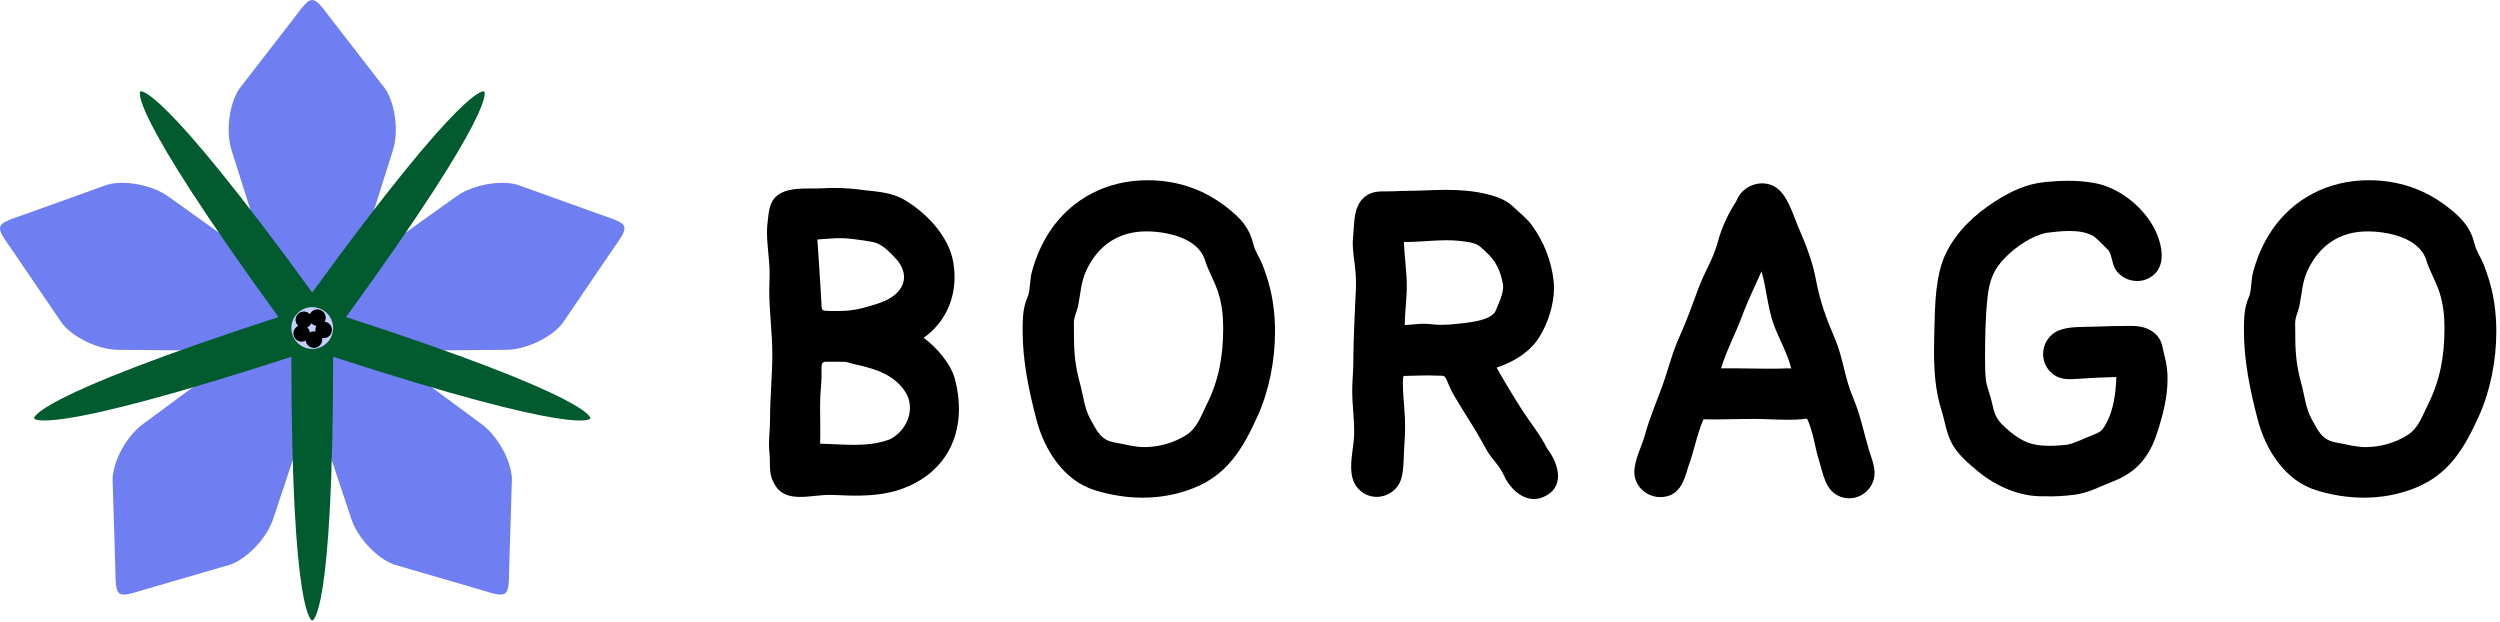
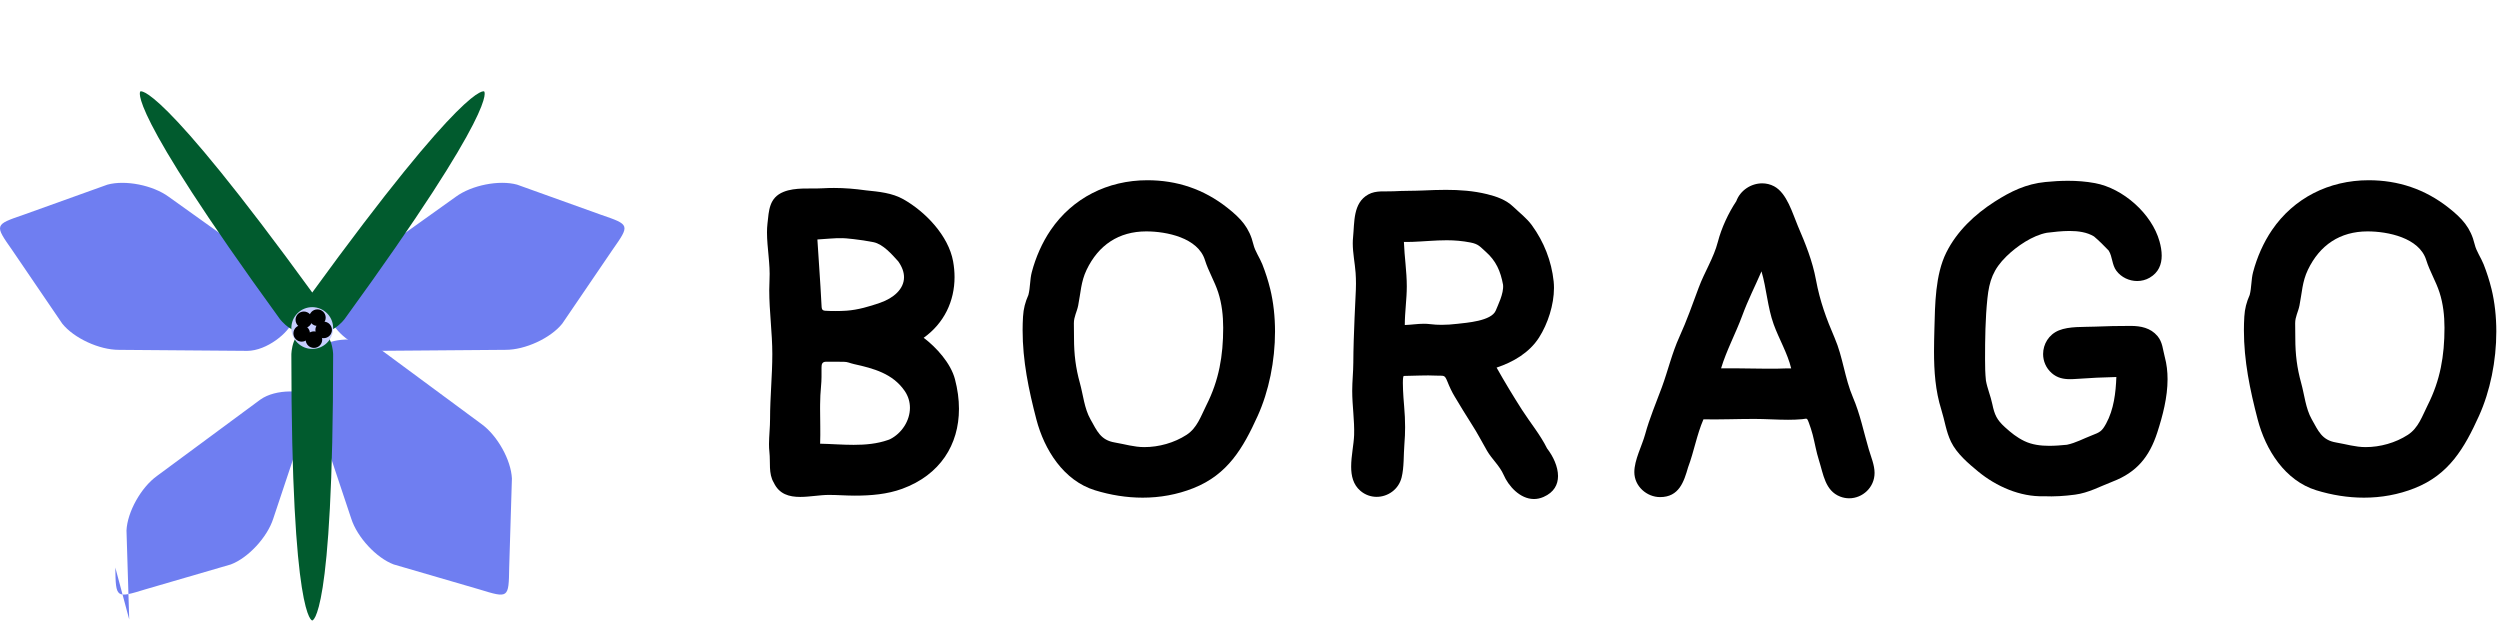
<svg xmlns="http://www.w3.org/2000/svg" width="100%" height="100%" viewBox="0 0 575 143" version="1.1" xml:space="preserve" style="fill-rule:evenodd;clip-rule:evenodd;stroke-linejoin:round;stroke-miterlimit:1.414;">
  <g>
    <g>
-       <path d="M76.09,4.262c-4.273,-5.683 -4.273,-5.683 -8.544,0l-12.534,16.187c-2.347,3.564 -3.116,9.982 -1.704,14.264l8.901,28.149c1.411,4.281 6.967,7.784 9.608,7.784c2.643,0 8.198,-3.503 9.609,-7.784l8.902,-28.149c1.41,-4.281 0.643,-10.7 -1.706,-14.264l-12.532,-16.187Z" style="fill:#6f7ef1;fill-rule:nonzero;" />
      <path d="M5.435,49.388c-6.725,2.308 -6.725,2.308 -2.639,8.126l11.523,16.92c2.662,3.336 8.529,6.05 13.037,6.03l29.521,0.233c4.506,-0.02 9.556,-4.221 10.372,-6.734c0.816,-2.512 -0.799,-8.878 -4.434,-11.543l-24.019,-17.165c-3.636,-2.665 -9.977,-3.919 -14.092,-2.786l-19.269,6.919Z" style="fill:#6f7ef1;fill-rule:nonzero;" />
-       <path d="M26.519,130.528c0.117,7.11 0.117,7.11 6.912,5.021l19.654,-5.727c3.996,-1.502 8.389,-6.244 9.763,-10.537l9.345,-28.004c1.374,-4.293 -1.062,-10.393 -3.2,-11.946c-2.137,-1.552 -8.69,-1.983 -12.349,0.65l-23.745,17.541c-3.659,2.634 -6.812,8.277 -7.006,12.541l0.626,20.461Z" style="fill:#6f7ef1;fill-rule:nonzero;" />
+       <path d="M26.519,130.528c0.117,7.11 0.117,7.11 6.912,5.021l19.654,-5.727c3.996,-1.502 8.389,-6.244 9.763,-10.537l9.345,-28.004c-2.137,-1.552 -8.69,-1.983 -12.349,0.65l-23.745,17.541c-3.659,2.634 -6.812,8.277 -7.006,12.541l0.626,20.461Z" style="fill:#6f7ef1;fill-rule:nonzero;" />
      <path d="M110.205,135.549c6.795,2.089 6.795,2.089 6.91,-5.021l0.625,-20.462c-0.193,-4.264 -3.347,-9.907 -7.004,-12.541l-23.747,-17.543c-3.656,-2.632 -10.212,-2.202 -12.35,-0.649c-2.137,1.554 -4.571,7.652 -3.198,11.946l9.344,28.004c1.375,4.293 5.769,9.035 9.763,10.537l19.657,5.729Z" style="fill:#6f7ef1;fill-rule:nonzero;" />
      <path d="M140.839,57.513c4.086,-5.819 4.086,-5.819 -2.639,-8.126l-19.267,-6.918c-4.116,-1.133 -10.457,0.12 -14.091,2.786l-24.022,17.164c-3.634,2.665 -5.249,9.032 -4.433,11.544c0.817,2.513 5.866,6.713 10.373,6.733l29.521,-0.234c4.507,0.02 10.377,-2.693 13.038,-6.028l11.52,-16.921Z" style="fill:#6f7ef1;fill-rule:nonzero;" />
      <path d="M32.282,21.033c0,0 3.887,-2.824 39.829,46.645c0,0 3.593,4.947 -0.294,7.77c-3.886,2.825 -7.481,-2.123 -7.481,-2.123c-35.94,-49.469 -32.054,-52.292 -32.054,-52.292Z" style="fill:#015b2e;fill-rule:nonzero;" />
-       <path d="M7.848,96.232c0,0 -1.485,-4.568 56.669,-23.463c0,0 5.815,-1.891 7.3,2.679c1.485,4.57 -4.331,6.459 -4.331,6.459c-58.154,18.895 -59.638,14.325 -59.638,14.325Z" style="fill:#015b2e;fill-rule:nonzero;" />
      <path d="M71.817,142.71c0,0 -4.803,0 -4.805,-61.147c0,0 0,-6.113 4.805,-6.115c4.807,0.002 4.805,6.115 4.805,6.115c0,61.147 -4.805,61.147 -4.805,61.147Z" style="fill:#015b2e;fill-rule:nonzero;" />
-       <path d="M135.788,96.234c0,0 -1.485,4.568 -59.639,-14.327c0,0 -5.815,-1.89 -4.332,-6.459c1.487,-4.568 7.301,-2.679 7.301,-2.679c58.155,18.895 56.67,23.465 56.67,23.465Z" style="fill:#015b2e;fill-rule:nonzero;" />
      <path d="M111.354,21.033c0,0 3.885,2.823 -32.055,52.291c0,0 -3.594,4.947 -7.482,2.123c-3.885,-2.825 -0.292,-7.771 -0.292,-7.771c35.942,-49.467 39.829,-46.643 39.829,-46.643Z" style="fill:#015b2e;fill-rule:nonzero;" />
      <circle cx="71.817" cy="75.448" r="4.805" style="fill:#c7cfff;" />
      <circle cx="69.881" cy="73.555" r="1.903" />
      <circle cx="69.386" cy="76.68" r="1.903" />
      <circle cx="72.206" cy="78.116" r="1.903" />
      <circle cx="74.444" cy="75.878" r="1.903" />
      <circle cx="73.007" cy="73.059" r="1.903" />
    </g>
    <g transform="matrix(0.75,0,0,0.75,-402.497,-442.279)">
      <path d="M829.512,705.979c-1.282,-4.853 -5.662,-9.729 -9.588,-12.684c6.296,-4.507 9.466,-11.249 9.466,-18.614c0,-1.583 -0.147,-3.195 -0.441,-4.82c-1.417,-7.856 -8.464,-15.21 -15.219,-19.033c-3.519,-1.993 -7.582,-2.338 -11.522,-2.747c-3.379,-0.472 -6.516,-0.735 -9.789,-0.735c-1.145,0 -2.307,0.033 -3.502,0.099c-3.81,0.213 -8.349,-0.356 -11.954,1.099c-4.469,1.804 -4.496,5.72 -4.947,9.769c-0.102,0.867 -0.143,1.764 -0.143,2.683c0,4.609 1.037,9.78 0.774,14.494c-0.058,1.058 -0.083,2.12 -0.083,3.185c0,6.513 0.943,13.139 0.943,19.599c0,6.592 -0.691,13.19 -0.691,19.809c0.011,2.574 -0.321,5.321 -0.326,7.8c0,0.833 0.035,1.66 0.127,2.477c0.351,3.086 -0.335,6.596 1.333,9.348c1.667,3.562 4.731,4.387 8.111,4.387c2.919,0 6.077,-0.616 8.775,-0.616c1.349,0 2.715,0.059 4.091,0.116c1.289,0.053 2.587,0.105 3.887,0.105c4.951,0 9.94,-0.42 14.529,-2.099c11.641,-4.263 17.401,-13.544 17.401,-24.516c0,-2.935 -0.412,-5.991 -1.233,-9.105l0.001,-0.001Zm-34.483,-43.237c0.388,-0.053 5.649,0.434 9.527,1.235c2.931,0.606 5.625,3.736 7.568,5.88c1.234,1.742 1.772,3.374 1.772,4.861c0,3.633 -3.207,6.407 -7.321,7.836c-3.284,1.14 -6.802,2.18 -10.283,2.427c-1.112,0.08 -2.226,0.108 -3.339,0.108c-0.587,0 -1.175,-0.008 -1.761,-0.021c-2.705,-0.058 -2.518,-0.009 -2.65,-2.669c-0.318,-6.437 -0.832,-12.833 -1.215,-19.254c2.558,-0.13 5.139,-0.461 7.704,-0.403l-0.002,0Zm14.57,61.657l-0.559,0.218c-3.393,1.196 -6.98,1.508 -10.598,1.508c-3.442,0 -6.913,-0.282 -10.273,-0.352c0.132,-3.553 -0.011,-7.167 -0.011,-10.759c0,-0.441 0.002,-0.882 0.007,-1.322c0.023,-1.859 0.097,-3.71 0.281,-5.541c0.195,-1.917 0.15,-3.808 0.15,-5.742c0,-1.039 0.188,-1.778 1.447,-1.778c1.198,0 3.566,0.02 5.293,0.02c1.32,0 1.857,0.407 3.237,0.713c5.98,1.323 11.834,2.887 15.5,8.19c1.134,1.64 1.637,3.434 1.637,5.209c0,3.965 -2.513,7.829 -6.11,9.637l-0.001,-0.001Z" style="fill-rule:nonzero;" />
      <path d="M926.18,678.278c-0.618,-2.525 -1.443,-5.079 -2.395,-7.498c-0.803,-2.042 -2.234,-3.988 -2.744,-6.12c-1.234,-5.156 -3.847,-7.968 -7.988,-11.235c-7.287,-5.747 -15.49,-8.447 -24.53,-8.447c-12.229,0 -22.978,5.503 -29.638,15.263c-2.639,3.866 -4.611,8.395 -5.805,12.919c-0.605,2.294 -0.448,4.73 -1.04,6.989c-0.978,2.218 -1.502,4.202 -1.649,6.631c-0.086,1.416 -0.126,2.818 -0.126,4.207c0,9.356 1.836,18.194 4.22,27.338c2.437,9.352 8.385,18.782 17.978,21.733c4.771,1.468 9.696,2.265 14.608,2.265c5.275,0 10.534,-0.919 15.563,-2.913c10.539,-4.177 15.234,-12.268 19.711,-22.143c3.438,-7.586 5.323,-16.891 5.323,-25.877c0,-4.539 -0.481,-8.997 -1.485,-13.11l-0.003,-0.002Zm-14.405,11.918c0,8.66 -1.287,16.097 -5.141,23.741c-1.671,3.317 -2.831,7.009 -6.093,9.12c-3.801,2.46 -8.494,3.76 -12.968,3.76c-3.131,0 -5.893,-0.884 -9.052,-1.42c-4.355,-0.738 -5.415,-3.494 -7.456,-7.115c-1.884,-3.342 -2.223,-7.458 -3.238,-11.115c-1.281,-4.612 -1.801,-8.8 -1.801,-13.686c0,-1.542 -0.043,-3.079 -0.043,-4.627c0,-2.068 0.912,-3.428 1.319,-5.455c0.774,-3.869 0.824,-7.276 2.578,-10.938c3.649,-7.622 9.883,-11.795 18.309,-11.795c6.142,0 15.853,1.919 17.989,8.801c1.06,3.418 2.964,6.495 4.069,9.92c1.121,3.475 1.525,7.153 1.525,10.811l0.003,-0.002Z" style="fill-rule:nonzero;" />
      <path d="M1011.1,727.231c-2.067,-4.196 -5.187,-7.935 -7.709,-11.869c-2.691,-4.208 -5.317,-8.568 -7.774,-12.924c5.161,-1.729 10.036,-4.572 13.026,-9.233c2.687,-4.213 4.574,-10.029 4.574,-15.196c0,-0.681 -0.033,-1.352 -0.1,-2.006c-0.65,-6.236 -2.99,-12.151 -6.669,-17.208c-1.534,-2.123 -3.809,-3.868 -5.707,-5.683c-2.197,-2.114 -5.122,-3.15 -8.034,-3.861c-4.206,-1.03 -8.401,-1.324 -12.634,-1.324c-2.335,0 -4.681,0.09 -7.047,0.195c-2.99,0.133 -5.993,0.067 -8.983,0.241c-2.626,0.152 -5.382,-0.355 -7.787,0.985c-4.719,2.634 -4.186,8.505 -4.654,13.147c-0.064,0.609 -0.091,1.221 -0.091,1.836c0,3.011 0.655,6.08 0.871,9.045c0.075,1.1 0.113,2.202 0.113,3.305c0,0.612 -0.012,1.224 -0.035,1.837c-0.051,1.753 -0.745,13.876 -0.78,22.39c-0.011,2.889 -0.339,5.759 -0.339,8.642c0,4.567 0.726,9.025 0.586,13.564c-0.098,2.872 -0.908,6.4 -0.908,9.685c0,2.848 0.609,5.513 2.819,7.41c1.484,1.277 3.254,1.863 4.998,1.863c3.406,0 6.723,-2.235 7.651,-5.929c0.793,-3.175 0.585,-6.96 0.858,-10.235c0.148,-1.728 0.218,-3.47 0.218,-5.213c0,-2.079 -0.099,-4.159 -0.282,-6.217c-0.061,-0.598 -0.405,-4.689 -0.405,-7.301c0,-1.266 0.08,-2.184 0.314,-2.184c3.445,-0.036 6.552,-0.266 10.023,-0.096c2.301,0.113 2.444,-0.366 3.328,1.837c0.65,1.615 1.352,3.153 2.262,4.641c1.716,2.843 3.406,5.685 5.213,8.479c1.703,2.622 3.12,5.408 4.68,8.099c1.534,2.631 3.822,4.525 5.083,7.38c1.448,3.366 4.982,7.406 9.293,7.406c0.951,0 1.94,-0.196 2.953,-0.641c3.228,-1.416 4.432,-3.8 4.432,-6.4c0,-2.899 -1.496,-6.067 -3.353,-8.465l-0.004,-0.002Zm-27.582,-38.216c-1.594,0.189 -3.171,0.306 -4.749,0.306c-1.178,0 -2.357,-0.065 -3.545,-0.215c-0.652,-0.082 -1.286,-0.114 -1.907,-0.114c-1.964,0 -3.818,0.32 -5.853,0.386c0,-3.974 0.614,-7.902 0.614,-11.847c0,-4.576 -0.723,-9.066 -0.887,-13.634c0.762,0.019 2.24,-0.01 2.459,-0.012c3.611,-0.13 7.158,-0.501 10.703,-0.501c2.428,0 4.833,0.214 7.224,0.679c2.535,0.495 2.912,1.257 4.706,2.835c3.159,2.782 4.55,5.959 5.317,10.138c0.273,2.724 -1.677,6.432 -2.249,7.923c-1.352,3.218 -8.97,3.718 -11.83,4.057l-0.003,-0.001Zm-13.867,-25.129c-0.148,0.005 -0.296,0.011 -0.445,0.014c0.422,-0.011 0.53,-0.015 0.444,-0.015l0.001,0.001Z" style="fill-rule:nonzero;" />
      <path d="M1111.53,734.737c0,-2.407 -1.065,-4.86 -1.78,-7.267c-1.585,-5.375 -2.635,-10.745 -4.853,-15.914c-2.505,-5.837 -3.074,-12.342 -5.587,-18.168c-2.588,-5.999 -4.544,-11.338 -5.744,-17.828c-1.077,-5.836 -3.221,-11.11 -5.531,-16.48c-1.668,-3.927 -3.37,-10.144 -7.318,-12.246c-1.158,-0.617 -2.409,-0.903 -3.651,-0.903c-3.393,0 -6.725,2.132 -7.942,5.48c-2.403,3.6 -4.563,8.241 -5.643,12.443c-1.259,4.895 -4.101,9.27 -5.86,14.003c-1.891,5.091 -3.679,10.191 -5.934,15.135c-2.28,4.998 -3.488,10.308 -5.378,15.45c-1.782,4.849 -3.781,9.481 -5.143,14.485c-0.94,3.451 -3.308,7.803 -3.308,11.566c0,4.347 3.828,7.657 7.896,7.657c5.841,0 7.315,-4.735 8.586,-9.131c1.818,-4.831 2.664,-9.971 4.715,-14.716c5.211,0.096 10.434,-0.128 15.647,-0.126c3.397,0 6.862,0.26 10.294,0.26c1.444,0 2.882,-0.046 4.306,-0.176c0.604,-0.054 0.955,-0.167 1.202,-0.167c0.352,0 0.492,0.23 0.851,1.189c0.454,1.214 0.863,2.447 1.19,3.702c0.693,2.673 1.088,5.245 1.939,7.907c1.341,4.194 1.862,9.307 6.505,11.103c0.918,0.355 1.85,0.52 2.762,0.52c4.089,0 7.781,-3.326 7.781,-7.776l-0.002,-0.002Zm-29.895,-31.976c-5.716,0.05 -11.448,-0.157 -17.172,-0.109c1.623,-5.417 4.507,-10.77 6.476,-16.115c1.853,-5.035 3.969,-9.079 5.916,-13.615c1.559,5.316 1.856,11.036 3.734,16.235c1.639,4.538 4.256,8.87 5.374,13.535c-1.446,-0.065 -2.882,0.058 -4.327,0.071l-0.001,-0.002Z" style="fill-rule:nonzero;" />
      <path d="M1200.52,699.151c-0.611,-2.271 -0.641,-4.503 -2.245,-6.405c-2.104,-2.493 -5.111,-3.093 -8.203,-3.093c-3.686,0 -7.37,0.063 -11.042,0.223c-3.388,0.148 -7.8,-0.146 -10.975,1.15c-3.136,1.281 -4.84,4.251 -4.84,7.258c0,2.12 0.848,4.259 2.638,5.836c1.707,1.504 3.602,1.865 5.647,1.865c0.701,0 1.418,-0.041 2.153,-0.095c4.012,-0.291 8.004,-0.478 12.026,-0.568c-0.172,4.804 -0.777,9.97 -3.129,14.267c-1.287,2.351 -1.832,2.654 -4.424,3.647c-2.541,0.975 -4.918,2.305 -7.606,2.863c-1.741,0.168 -3.577,0.326 -5.407,0.326c-2.666,0 -5.323,-0.336 -7.665,-1.47c-2.298,-1.113 -4.052,-2.538 -5.928,-4.239c-2.501,-2.27 -3.2,-3.802 -3.889,-7.12c-0.506,-2.442 -1.51,-4.729 -1.95,-7.186c-0.23,-2.161 -0.267,-4.331 -0.267,-6.506c0,-6.284 0.078,-12.422 0.718,-18.636c0.568,-5.509 1.822,-9.019 5.837,-12.95c3.167,-3.101 7.984,-6.403 12.394,-7.229c2.086,-0.245 4.53,-0.552 6.95,-0.552c2.712,0 5.393,0.385 7.507,1.676c1.575,1.329 3.073,2.837 4.498,4.324c1.208,1.913 0.973,4.359 2.39,6.235c1.514,2.003 3.933,3.114 6.363,3.114c1.311,0 2.625,-0.323 3.801,-1.004c2.768,-1.602 3.712,-4.093 3.712,-6.787c0,-1.433 -0.268,-2.925 -0.671,-4.37c-2.365,-8.476 -11.158,-16.259 -19.782,-17.858c-2.752,-0.511 -5.515,-0.716 -8.282,-0.716c-2.31,0 -4.624,0.143 -6.938,0.371c-5.899,0.581 -10.586,2.854 -15.52,6.008c-6.097,3.897 -11.622,9.085 -14.874,15.646c-3.383,6.822 -3.438,15.867 -3.634,23.356c-0.06,2.314 -0.118,4.624 -0.118,6.927c0,6.059 0.404,12.06 2.249,17.914c1.05,3.33 1.43,6.632 2.972,9.825c1.735,3.592 5.311,6.637 8.331,9.121c5.532,4.55 12.878,7.795 20.113,7.567c3.165,0.147 6.437,-0.07 9.574,-0.486c4.155,-0.551 7.705,-2.536 11.564,-4.022c7.356,-2.834 11.256,-7.581 13.678,-15.075c1.664,-5.147 3.138,-10.768 3.138,-16.312c0,-2.308 -0.254,-4.602 -0.858,-6.844l-0.006,0.004Z" style="fill-rule:nonzero;" />
      <path d="M1300.71,678.278c-0.618,-2.525 -1.443,-5.079 -2.395,-7.498c-0.803,-2.042 -2.234,-3.988 -2.744,-6.12c-1.234,-5.156 -3.847,-7.968 -7.988,-11.235c-7.287,-5.747 -15.49,-8.447 -24.53,-8.447c-12.229,0 -22.978,5.503 -29.638,15.263c-2.639,3.866 -4.611,8.395 -5.805,12.919c-0.605,2.294 -0.448,4.73 -1.04,6.989c-0.978,2.218 -1.502,4.202 -1.649,6.631c-0.086,1.416 -0.126,2.818 -0.126,4.207c0,9.356 1.836,18.194 4.22,27.338c2.437,9.352 8.385,18.782 17.978,21.733c4.771,1.468 9.696,2.265 14.608,2.265c5.275,0 10.534,-0.919 15.563,-2.913c10.539,-4.177 15.234,-12.268 19.711,-22.143c3.438,-7.586 5.323,-16.891 5.323,-25.877c0,-4.539 -0.481,-8.997 -1.485,-13.11l-0.003,-0.002Zm-14.405,11.918c0,8.66 -1.287,16.097 -5.141,23.741c-1.671,3.317 -2.831,7.009 -6.093,9.12c-3.801,2.46 -8.494,3.76 -12.968,3.76c-3.131,0 -5.893,-0.884 -9.052,-1.42c-4.355,-0.738 -5.415,-3.494 -7.456,-7.115c-1.884,-3.342 -2.223,-7.458 -3.238,-11.115c-1.281,-4.612 -1.801,-8.8 -1.801,-13.686c0,-1.542 -0.043,-3.079 -0.043,-4.627c0,-2.068 0.912,-3.428 1.319,-5.455c0.774,-3.869 0.824,-7.276 2.578,-10.938c3.649,-7.622 9.883,-11.795 18.309,-11.795c6.142,0 15.853,1.919 17.989,8.801c1.06,3.418 2.964,6.495 4.069,9.92c1.121,3.475 1.525,7.153 1.525,10.811l0.003,-0.002Z" style="fill-rule:nonzero;" />
    </g>
  </g>
</svg>